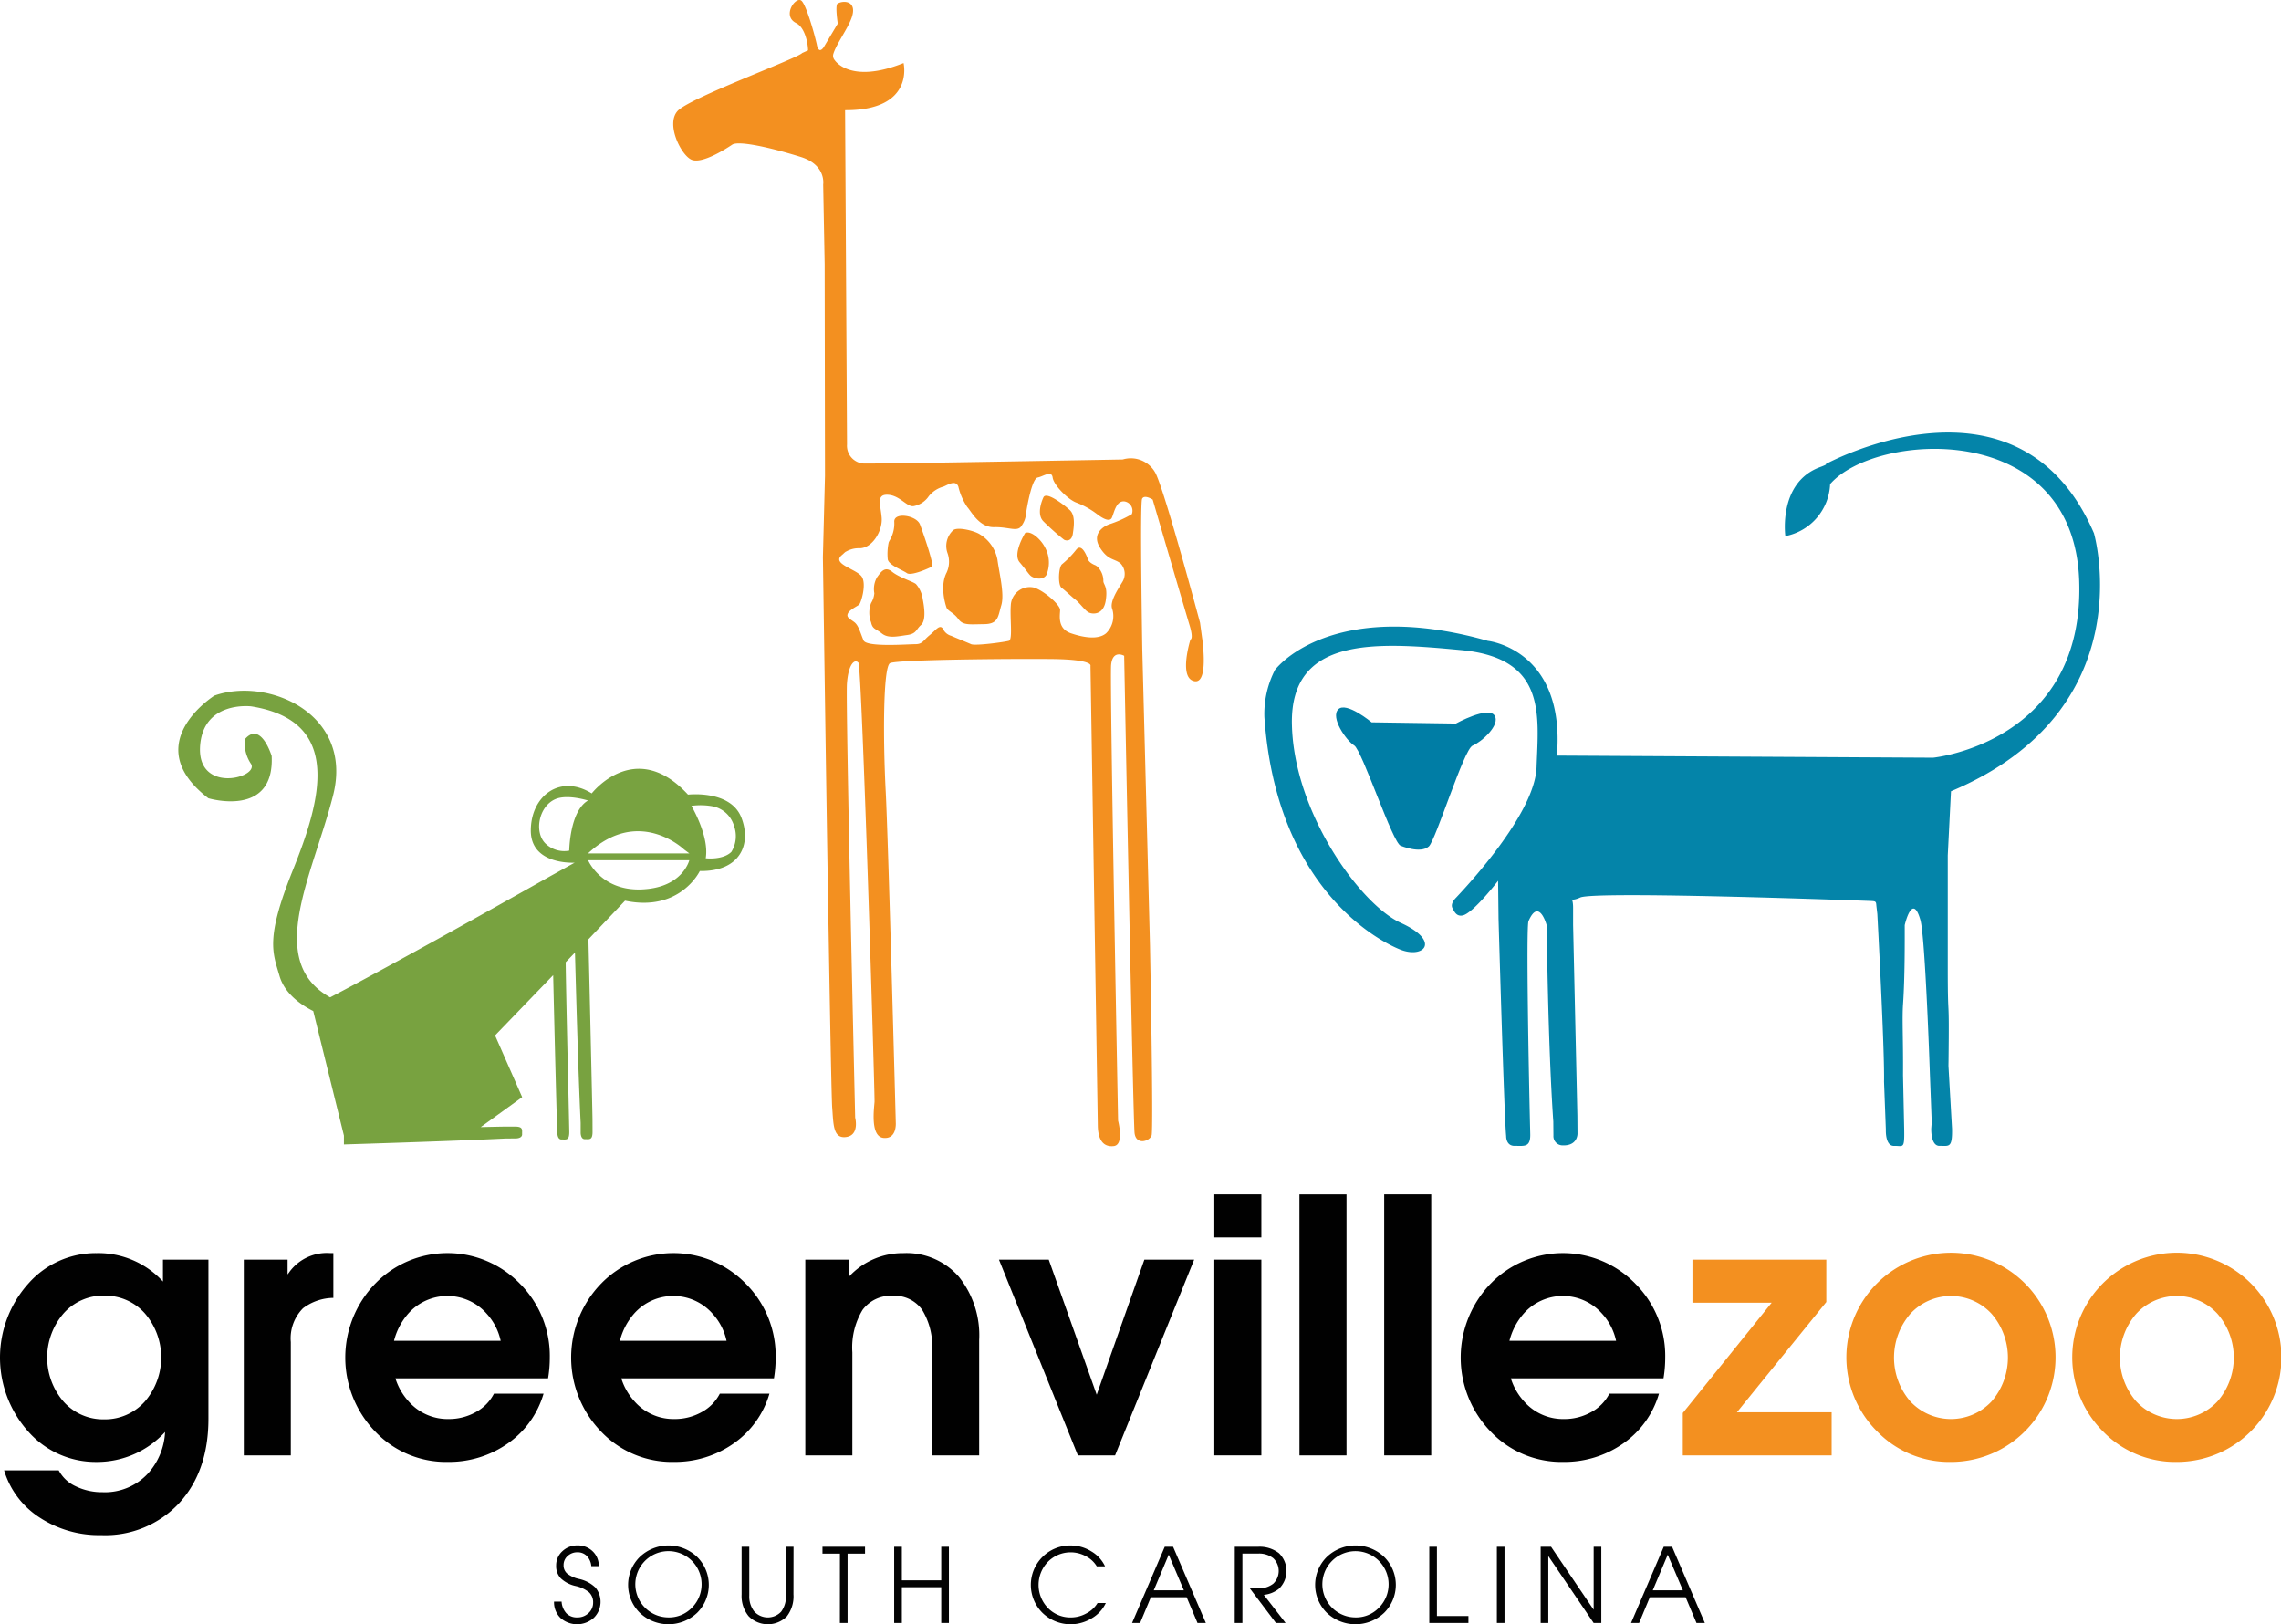
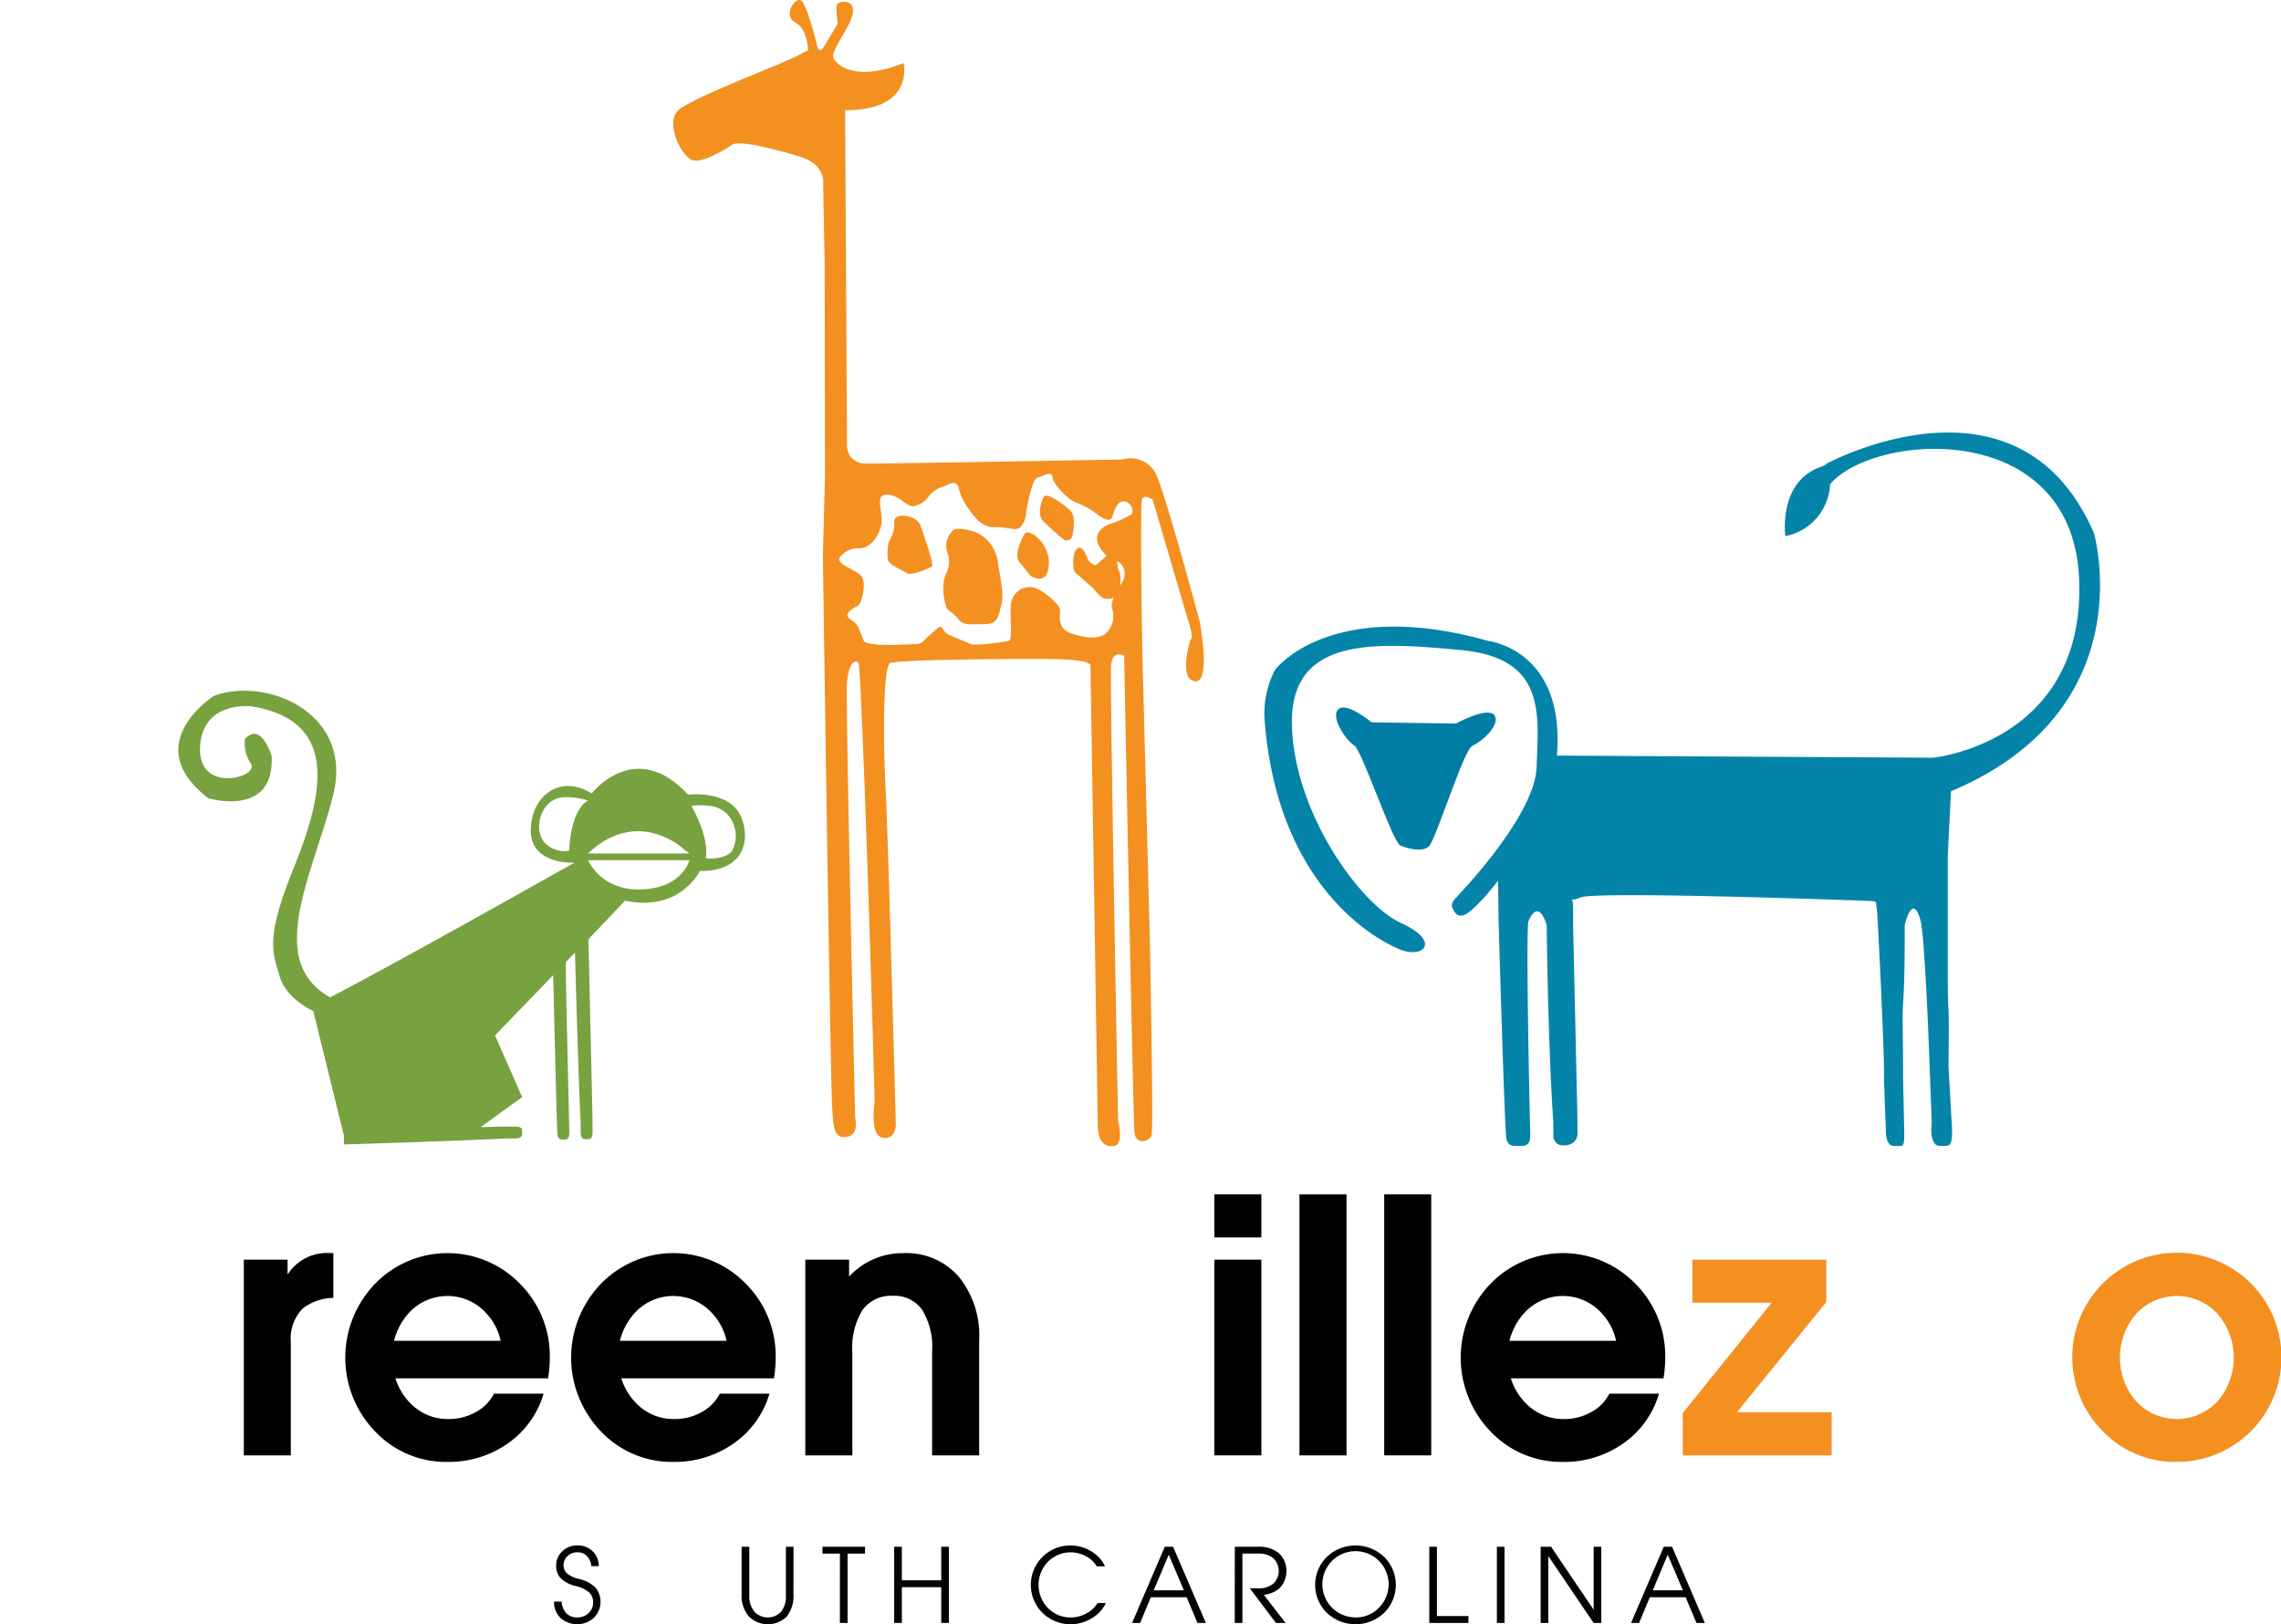
<svg xmlns="http://www.w3.org/2000/svg" height="211.469" viewBox="0 0 296.959 211.469" width="296.959">
  <path d="m156.516 83.17-.285-2.094s-4.45-16.669-5.76-19.407a3.641 3.641 0 0 0 -4.3-1.847s-30.891.563-33.469.529a2.317 2.317 0 0 1 -2.43-2.492l-.251-43.514c9.119.045 7.612-6.136 7.612-6.136-6.954 2.793-8.953-.363-8.953-.363a.874.874 0 0 1 -.208-.758c.341-1.268 1.895-3.326 2.407-4.8.755-2.165-1.029-2.288-1.83-1.824-.357.2.025 2.651.019 2.606l-1.849 3.105c-.7.96-.886-.407-.886-.407-.38-1.655-1.372-5.053-1.966-5.645-.718-.72-2.642 1.922-.718 2.881 1.121.561 1.53 2.552 1.549 3.553l-.765.346c-.617.715-14.673 5.844-16.218 7.545s.413 5.68 1.769 6.329 4.529-1.4 5.344-1.943 4.9.347 8.915 1.6c3.346 1.04 2.924 3.586 2.924 3.586l.194 10.384.042 27.53-.273 10.621.392 26.756s.649 42.795.819 44.9.082 4.078 1.837 3.818 1.154-2.523 1.154-2.523-1.259-53.776-1.073-56.462 1.052-3.295 1.5-2.755 2.151 56.311 2.094 57.162-.583 4.526 1.174 4.7 1.593-1.981 1.593-1.981-.978-36.817-1.314-43.2-.366-16.178.574-16.634 15.487-.585 21-.532 5.087.882 5.087.882.928 58.053.953 59.847.662 2.839 2.072 2.684.568-3.31.568-3.31-1.1-57.268-.907-59.33 1.7-1.192 1.7-1.192 1.16 60.5 1.354 62.131 1.959 1.083 2.217.309-.211-24.756-.211-24.756l-1-38.455s-.33-19.072-.026-19.672 1.379.106 1.379.106 4.244 14.517 4.8 16.353.117 1.863.117 1.863-1.468 4.667.291 5.359c1.611.636 1.611-2.511 1.245-5.452m-9.168-16.23a14.686 14.686 0 0 1 -2.99 1.332c-1.023.41-2.176 1.417-1.14 3.054s1.838 1.379 2.643 2.013a1.97 1.97 0 0 1 .23 2.464c-.362.639-1.629 2.421-1.321 3.4a3.12 3.12 0 0 1 -.773 3.246c-.98.826-2.752.62-4.573 0s-1.417-2.373-1.414-3.042-2.205-2.61-3.486-2.931a2.48 2.48 0 0 0 -2.933 2.318c-.132 1.65.266 4.47-.238 4.63s-4.39.689-4.932.445-1.982-.819-2.6-1.093a1.656 1.656 0 0 1 -1.06-.907c-.423-.641-.907.153-1.743.831s-.887 1.169-1.868 1.169-6.329.42-6.727-.49-.63-1.942-1.2-2.376-1.068-.626-.849-1.122 1.206-.942 1.464-1.159 1.037-2.757.309-3.7-3.846-1.613-2.6-2.711c.089-.079.167-.146.234-.2a1.6 1.6 0 0 1 .216-.202c.2-.177.164-.139.061-.043a3.258 3.258 0 0 1 1.857-.49c1.659-.011 2.991-2.268 2.866-3.949s-.769-3.1.822-3.01 2.494 1.682 3.394 1.467a3.047 3.047 0 0 0 1.913-1.274 3.688 3.688 0 0 1 1.841-1.236c.4-.085 1.661-1.056 2.018 0a7.981 7.981 0 0 0 1.155 2.642c.517.554 1.542 2.663 3.492 2.614s3.08.7 3.6-.218a3.052 3.052 0 0 0 .558-1.559c.166-1.137.793-4.546 1.518-4.684s1.814-.985 1.946 0 1.991 2.86 3.077 3.263a10.769 10.769 0 0 1 2.711 1.507c.6.47 1.632 1.11 1.927.452s.545-2.218 1.622-2.112a1.227 1.227 0 0 1 .973 1.66" fill="#f39020" />
  <path d="m115.779 70.432a4.3 4.3 0 0 0 .646-2.471c-.113-1.338 2.884-.884 3.343.315s1.867 5.3 1.564 5.484-2.692 1.266-3.267.855-2.321-1.014-2.489-1.781a7.367 7.367 0 0 1 .121-2.225z" fill="#f39020" />
  <path d="m123.269 74.476a3.326 3.326 0 0 0 .072-2.506 2.776 2.776 0 0 1 .7-2.89c.493-.578 2.889.041 3.536.494a4.926 4.926 0 0 1 2.274 3.269c.232 1.769.943 4.481.507 5.95s-.362 2.45-2.24 2.468-2.746.185-3.353-.665-1.38-1.029-1.549-1.516-.887-2.875.057-4.6" fill="#f39020" />
  <path d="m133.458 69.4s-1.664 2.674-.721 3.795 1.136 1.493 1.445 1.772 1.536.7 2.042-.109a4.1 4.1 0 0 0 -.132-3.5c-.547-1.137-1.882-2.328-2.634-1.963" fill="#f39020" />
  <path d="m135.85 64.733s-1.049 2.126 0 3.154a32.426 32.426 0 0 0 2.666 2.372c.258.153.994.274 1.151-.757s.332-2.433-.4-3.1-3-2.429-3.414-1.674" fill="#f39020" />
-   <path d="m142.639 73.607s-.816-.28-.993-.774-.819-2.144-1.522-1.284a12.211 12.211 0 0 1 -1.851 1.9c-.462.343-.584 2.706-.063 3.088s1.175 1.046 1.783 1.524 1.237 1.411 1.735 1.671 1.927.377 2.227-1.545-.348-2.056-.309-2.6a2.574 2.574 0 0 0 -.811-1.843" fill="#f39020" />
-   <path d="m113.823 77.22a3.075 3.075 0 0 1 .346-2.043c.576-.812 1.066-1.475 1.987-.728s2.771 1.288 3.1 1.6a3.682 3.682 0 0 1 .871 1.94c.2 1.009.462 2.78-.217 3.379s-.565 1.138-1.817 1.311-2.443.465-3.269-.192-1.231-.556-1.418-1.459a3.509 3.509 0 0 1 0-2.517 2.849 2.849 0 0 0 .422-1.288" fill="#f39020" />
+   <path d="m142.639 73.607s-.816-.28-.993-.774-.819-2.144-1.522-1.284c-.462.343-.584 2.706-.063 3.088s1.175 1.046 1.783 1.524 1.237 1.411 1.735 1.671 1.927.377 2.227-1.545-.348-2.056-.309-2.6a2.574 2.574 0 0 0 -.811-1.843" fill="#f39020" />
  <path d="m189.087 118.219c.258.5.556 1.148 1.364.958 1.368-.322 4.584-4.505 4.584-4.505l.057 4.973s.747 26.143.992 28.255c0 0-.055 1.309 1.124 1.288s2.061.263 2.012-1.552c-.193-7.559-.554-26.959-.227-27.713 1.377-3.154 2.37.553 2.37.553s.149 15.313.858 25.547l.016 1.812a1.2 1.2 0 0 0 1.12 1.285c2.081.111 2.015-1.548 2.015-1.548l-.017-2.314c-.074-3.348-.556-24.824-.556-24.824v-2.226c0-2.227-1.017-.472.93-1.359s37.624.446 37.624.446c.882.035.882.035.93.65l.123 1.059s.957 17.616.873 21.84l.237 6.235s-.109 2.145 1.072 2.114 1.361.482 1.317-2.114l-.153-7.091c.032-4.851-.135-7.287.005-9.29.243-3.528.216-8.236.216-10.253 0 0 .993-4.375 2.042-.657.642 2.278 1.241 20.233 1.241 20.233l.233 6.093-.061.787s-.1 2.317 1.087 2.286 1.668.374 1.619-2.222l-.468-8.205.01-.656c.113-9.556-.1-4.312-.1-12.127v-14.613l.42-8.345c25.264-10.626 18.612-33.6 18.612-33.6-9.8-22.73-34.937-8.99-34.937-8.99s.384-.02-.739.394c-5.473 2.017-4.5 8.974-4.5 8.974a7.2 7.2 0 0 0 5.826-6.764c5.826-6.765 31.688-8.585 32.427 12.541s-19.021 23.074-19.021 23.074l-48.973-.274c1.142-13.855-8.995-14.938-8.995-14.938-16.381-4.645-24.956.493-27.7 3.763a12.53 12.53 0 0 0 -1.388 6.148c1.543 22.212 14.784 29.136 17.7 30.286 3.077 1.215 5.313-1.1.063-3.48s-13.937-14.329-14.18-25.84 10.932-10.721 22.064-9.67 10.022 8.485 9.786 15.246c-.2 5.716-8.183 14.553-10.484 16.986 0 0-.783.734-.468 1.346" fill="#0484a9" />
  <path d="m186.015 110.2c.924-.842 4.551-12.663 5.694-13.122s3.692-2.706 2.851-3.94-5.021 1.062-5.021 1.062l-10.969-.158s-3.307-2.75-4.348-1.69 1.035 4.062 2.077 4.7 5.04 12.812 6.065 13.058c0 0 2.562 1.08 3.651.088" fill="#007da5" />
  <path d="m96.517 106.445c-1.415-3.643-6.946-2.989-6.946-2.989-6.884-7.473-12.532-.16-12.532-.16-4.13-2.559-7.934.319-7.934 4.847s5.706 4.172 5.706 4.172l-3.3 1.83s-18.548 10.481-28.531 15.707c-8.535-4.766-2.227-15.985.389-26.317 2.683-10.613-8.469-15.435-15.45-12.973 0 0-10.029 6.275-.794 13.364 0 0 8.641 2.611 8.243-5.5 0 0-1.407-4.633-3.5-2.17a4.886 4.886 0 0 0 .814 3.2c1.089 1.821-7.262 4.006-6.612-2.57.561-5.667 6.632-4.923 6.632-4.923 12.063 1.919 9.043 12.333 5.429 21.31s-2.622 10.749-1.738 13.8c.686 2.359 2.91 3.821 4.388 4.559l3.994 16.211v1.157s14.086-.424 21.08-.775l1.241-.006s.894.031.877-.553.18-1.018-1.055-.994l-1.584.006c-.428.009-1.423.029-2.753.062l5.4-3.9-3.53-8.037 7.566-7.842c.213 9.037.477 19.694.546 20.517 0 0-.027.895.556.878s1.014.182.992-1.057c-.077-4.125-.4-16.795-.466-22.023l1.21-1.258c.115 4.264.451 16.458.74 22.175v1.241s-.029.892.553.88 1.017.177.993-1.061l-.006-1.582c-.032-1.972-.417-18.759-.53-23.381l4.767-5.026c7.186 1.512 9.735-3.864 9.735-3.864 5.251.083 6.762-3.474 5.413-6.954m-22.413 4.3a3.509 3.509 0 0 1 -3.049-.883c-1.58-1.476-.932-4.95 1.314-5.848 1.564-.625 4.18.207 4.18.207-2.388 1.386-2.445 6.524-2.445 6.524m10.613 4.94c-6.234.913-8.158-3.69-8.158-3.69h13.178s-.739 3.06-5.023 3.69m-8.168-4.577c6.613-6.189 12.515-.509 12.515-.509l.686.509zm18.667-.2c-1.122 1.1-3.338.831-3.338.831.487-2.889-1.867-6.823-1.867-6.823a8.771 8.771 0 0 1 2.884.082 3.621 3.621 0 0 1 2.671 2.546 3.894 3.894 0 0 1 -.35 3.364" fill="#78a240" />
  <g fill="#030303">
    <path d="m76.981 203.906a2.136 2.136 0 0 0 -.577-1.32 1.652 1.652 0 0 0 -1.225-.487 1.823 1.823 0 0 0 -1.284.484 1.555 1.555 0 0 0 -.524 1.185 1.4 1.4 0 0 0 .459 1.094 3.869 3.869 0 0 0 1.557.707 4.446 4.446 0 0 1 2.132 1.12 2.922 2.922 0 0 1 -.213 3.945 3.258 3.258 0 0 1 -4.336.016 2.84 2.84 0 0 1 -.839-2.127h.982a2.49 2.49 0 0 0 .633 1.531 1.9 1.9 0 0 0 1.411.524 2.05 2.05 0 0 0 1.461-.56 1.8 1.8 0 0 0 .6-1.365 1.764 1.764 0 0 0 -.521-1.336 4.23 4.23 0 0 0 -1.765-.831 4.093 4.093 0 0 1 -1.927-1 2.306 2.306 0 0 1 -.6-1.663 2.457 2.457 0 0 1 .806-1.859 2.768 2.768 0 0 1 1.971-.76 2.725 2.725 0 0 1 1.979.77 2.576 2.576 0 0 1 .792 1.928z" />
-     <path d="m83.3 209.983a5.111 5.111 0 0 1 0-7.286 5.413 5.413 0 0 1 7.455 0 5.121 5.121 0 0 1 0 7.286 5.421 5.421 0 0 1 -7.455 0m6.741-.632a4.315 4.315 0 1 0 -3.015 1.227 4.1 4.1 0 0 0 3.015-1.227" />
    <path d="m103.3 207.586a4.258 4.258 0 0 1 -.875 2.875 3.508 3.508 0 0 1 -4.962-.04 4.158 4.158 0 0 1 -.914-2.835v-6.207h1v6.336a3.164 3.164 0 0 0 .645 2.091 2.393 2.393 0 0 0 3.5.029 3.227 3.227 0 0 0 .62-2.12v-6.336h.995z" />
    <path d="m109.349 202.276h-2.272v-.9h5.54v.9h-2.273v9.024h-1z" />
    <path d="m116.411 201.379h1v4.368h5.127v-4.368h1v9.92h-1v-4.656h-5.127v4.657h-1z" />
    <path d="m143.966 208.7a4.49 4.49 0 0 1 -1.827 1.987 5.256 5.256 0 0 1 -6.42-.7 5.135 5.135 0 0 1 0-7.286 5.085 5.085 0 0 1 3.7-1.488 5.017 5.017 0 0 1 2.656.765 4.433 4.433 0 0 1 1.791 1.952h-1.074a3.55 3.55 0 0 0 -1.418-1.317 4.151 4.151 0 0 0 -4.943.72 4.321 4.321 0 0 0 0 6.022 4.054 4.054 0 0 0 2.988 1.227 4.164 4.164 0 0 0 2.014-.527 3.653 3.653 0 0 0 1.457-1.352z" />
    <path d="m151.637 201.379h1.086l4.264 9.92h-1.087l-1.413-3.352h-4.657l-1.4 3.352h-1.047zm-1.432 5.671h3.922l-1.976-4.65h.009z" />
    <path d="m160.756 201.379h3.025a4.078 4.078 0 0 1 2.723.835 3.222 3.222 0 0 1 0 4.632 3.747 3.747 0 0 1 -1.97.793l2.834 3.66h-1.258l-3.4-4.511h1.068a3 3 0 0 0 1.983-.6 2.291 2.291 0 0 0 0-3.322 2.989 2.989 0 0 0 -1.983-.6h-2.03v9.034h-1z" />
    <path d="m172.742 209.983a5.114 5.114 0 0 1 0-7.286 5.411 5.411 0 0 1 7.454 0 5.119 5.119 0 0 1 0 7.286 5.419 5.419 0 0 1 -7.454 0m6.74-.632a4.313 4.313 0 1 0 -3.015 1.227 4.093 4.093 0 0 0 3.015-1.227" />
    <path d="m186.077 211.3v-9.92h.995v9.02h4.1v.9z" />
    <path d="m194.874 201.379h.995v9.92h-.995z" />
    <path d="m201.57 211.3h-.995v-9.92h1.355l5.546 8.2v-8.2h.995v9.92h-1l-5.9-8.711z" />
    <path d="m216.6 201.379h1.087l4.263 9.92h-1.09l-1.413-3.352h-4.656l-1.4 3.352h-1.048zm-1.431 5.671h3.922l-1.977-4.65h.01z" />
  </g>
-   <path d="m13.391 194.281a7.647 7.647 0 0 0 5.877-2.445 8.65 8.65 0 0 0 2.221-5.4 12 12 0 0 1 -8.928 3.9 11.688 11.688 0 0 1 -8.882-3.959 14.425 14.425 0 0 1 0-19.246 11.682 11.682 0 0 1 8.9-3.981 11.4 11.4 0 0 1 8.636 3.7v-2.85h5.921v20.7q0 6.862-3.824 11.013a13.142 13.142 0 0 1 -10.15 4.15 14.107 14.107 0 0 1 -8.019-2.3 11.079 11.079 0 0 1 -4.609-6.134h7.11a4.687 4.687 0 0 0 2.209 2.074 7.841 7.841 0 0 0 3.533.774m.18-25.594a6.893 6.893 0 0 0 -5.294 2.322 8.788 8.788 0 0 0 0 11.474 6.886 6.886 0 0 0 5.272 2.31 6.946 6.946 0 0 0 5.305-2.31 8.789 8.789 0 0 0 .016-11.479 6.911 6.911 0 0 0 -5.294-2.311" fill="#010101" />
  <path d="m31.74 164h5.7v1.929l.291-.4a6.05 6.05 0 0 1 5.269-2.382h.4v5.832a6.668 6.668 0 0 0 -3.948 1.346 5.545 5.545 0 0 0 -1.593 4.4v14.76h-6.119z" fill="#010101" />
  <path d="m58.252 190.333a12.712 12.712 0 0 1 -9.409-3.959 13.842 13.842 0 0 1 0-19.246 13.138 13.138 0 0 1 18.842 0 13.28 13.28 0 0 1 3.891 9.634 16.13 16.13 0 0 1 -.224 2.692h-19.874a8.007 8.007 0 0 0 1.728 3.006 6.752 6.752 0 0 0 5.2 2.288 7.115 7.115 0 0 0 3.533-.9 5.673 5.673 0 0 0 2.367-2.4h6.46a11.97 11.97 0 0 1 -4.643 6.471 13.3 13.3 0 0 1 -7.874 2.411m6.932-15.769a7.593 7.593 0 0 0 -1.817-3.522 6.816 6.816 0 0 0 -10.228 0 8.576 8.576 0 0 0 -1.84 3.522z" fill="#010101" />
  <path d="m87.658 190.333a12.712 12.712 0 0 1 -9.409-3.959 13.842 13.842 0 0 1 0-19.246 13.138 13.138 0 0 1 18.842 0 13.28 13.28 0 0 1 3.891 9.634 16.13 16.13 0 0 1 -.224 2.692h-19.873a8 8 0 0 0 1.727 3.006 6.753 6.753 0 0 0 5.2 2.288 7.12 7.12 0 0 0 3.533-.9 5.676 5.676 0 0 0 2.366-2.4h6.46a11.971 11.971 0 0 1 -4.644 6.471 13.29 13.29 0 0 1 -7.873 2.411m6.932-15.769a7.593 7.593 0 0 0 -1.817-3.522 6.816 6.816 0 0 0 -10.228 0 8.562 8.562 0 0 0 -1.839 3.522z" fill="#010101" />
  <path d="m104.841 164h5.7v2.2a9.531 9.531 0 0 1 7.088-3.05 9.034 9.034 0 0 1 7.189 3.062 12.172 12.172 0 0 1 2.658 8.265v15.007h-6.126v-13.641a9.091 9.091 0 0 0 -1.3-5.317 4.37 4.37 0 0 0 -3.791-1.816 4.57 4.57 0 0 0 -3.97 1.84 9.444 9.444 0 0 0 -1.324 5.517v13.414h-6.123z" fill="#010101" />
-   <path d="m130.053 164h6.481l6.243 17.585 6.206-17.585h6.483l-10.295 25.481h-4.845z" fill="#010101" />
  <path d="m158.091 155.5h6.123v5.607h-6.123zm0 8.5h6.123v25.481h-6.123z" fill="#010101" />
  <path d="m169.171 155.5h6.129v33.982h-6.124z" fill="#010101" />
  <path d="m180.207 155.5h6.123v33.982h-6.123z" fill="#010101" />
  <path d="m203.467 190.333a12.714 12.714 0 0 1 -9.41-3.959 13.848 13.848 0 0 1 0-19.246 13.138 13.138 0 0 1 18.842 0 13.277 13.277 0 0 1 3.892 9.634 16.025 16.025 0 0 1 -.224 2.692h-19.874a8.007 8.007 0 0 0 1.728 3.006 6.749 6.749 0 0 0 5.2 2.288 7.118 7.118 0 0 0 3.533-.9 5.665 5.665 0 0 0 2.366-2.4h6.46a11.963 11.963 0 0 1 -4.642 6.471 13.3 13.3 0 0 1 -7.874 2.411m6.931-15.769a7.575 7.575 0 0 0 -1.817-3.522 6.815 6.815 0 0 0 -10.227 0 8.575 8.575 0 0 0 -1.84 3.522z" fill="#010101" />
  <path d="m219.079 183.963 11.57-14.356h-10.314v-5.607h17.428v5.518l-11.64 14.355h12.336v5.608h-19.38z" fill="#f39020" />
-   <path d="m244.392 186.374a13.616 13.616 0 1 1 9.59 3.96 13.081 13.081 0 0 1 -9.59-3.96m14.883-3.913a8.713 8.713 0 0 0 0-11.418 7.195 7.195 0 0 0 -10.565 0 8.713 8.713 0 0 0 0 11.418 7.244 7.244 0 0 0 10.565 0" fill="#f39020" />
  <path d="m273.8 186.374a13.618 13.618 0 1 1 9.59 3.96 13.084 13.084 0 0 1 -9.59-3.96m14.883-3.913a8.713 8.713 0 0 0 0-11.418 7.195 7.195 0 0 0 -10.565 0 8.713 8.713 0 0 0 0 11.418 7.244 7.244 0 0 0 10.565 0" fill="#f39020" />
  <path d="m0 0h296.959v211.469h-296.959z" fill="none" />
</svg>